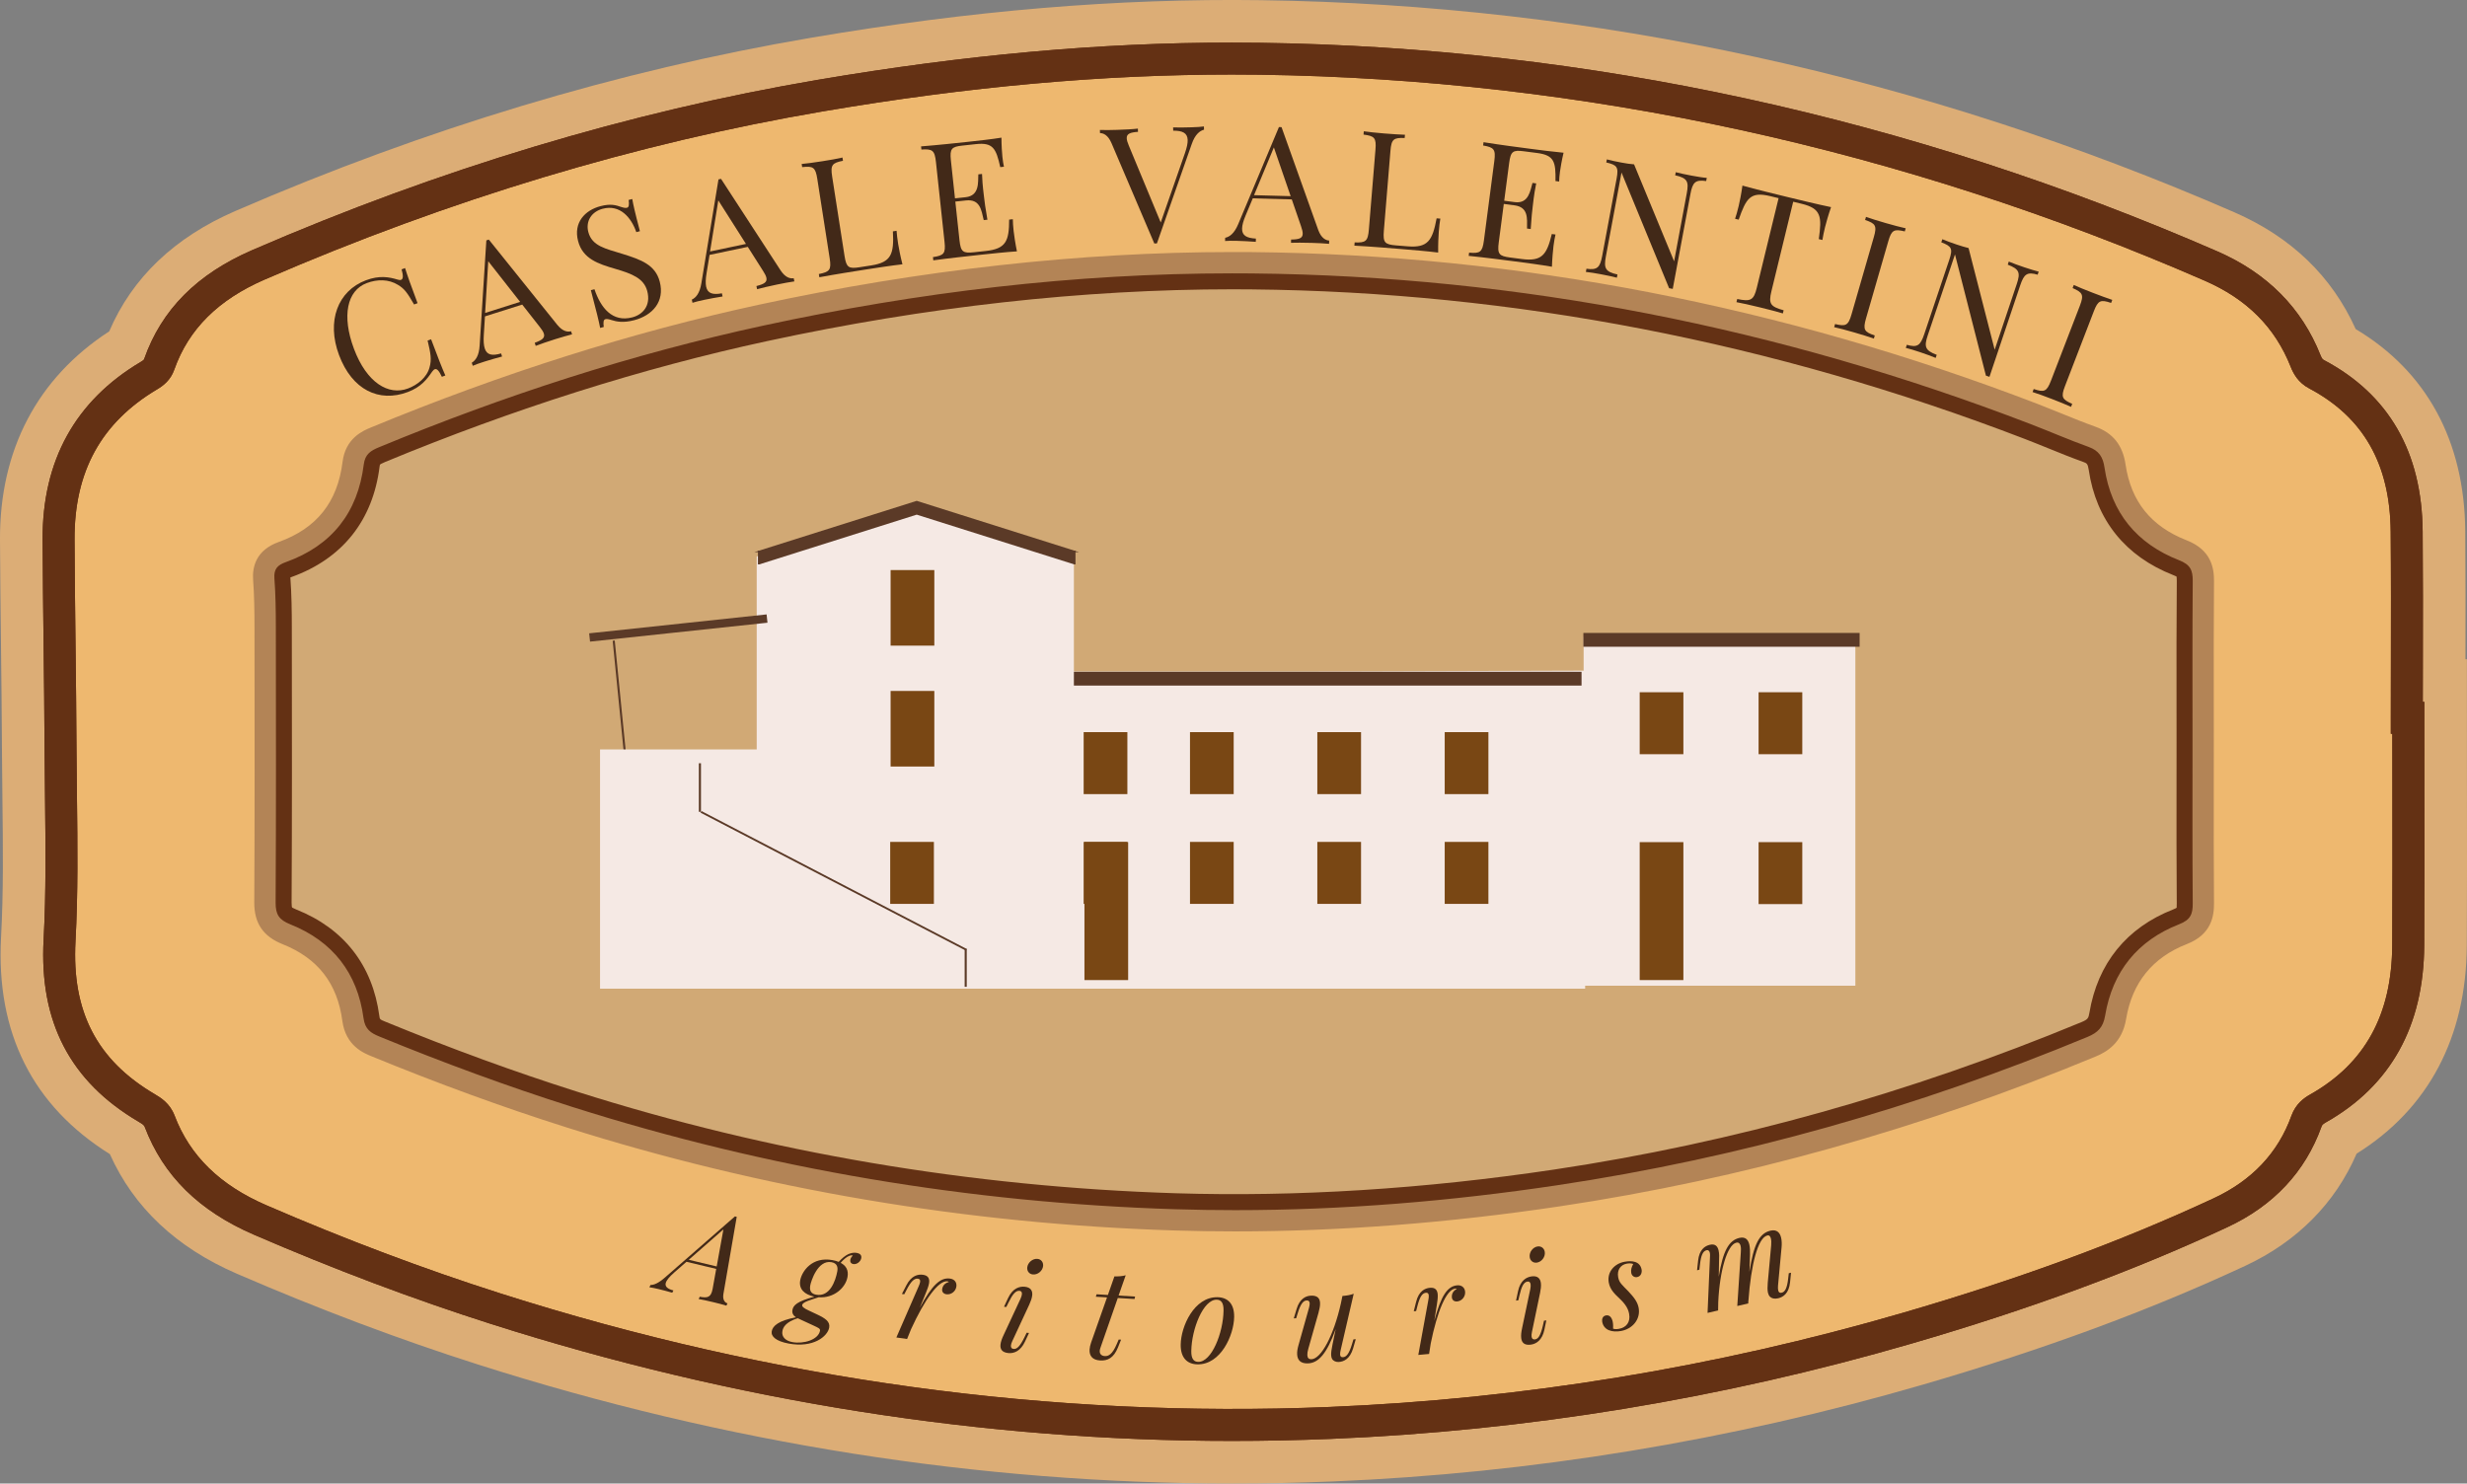
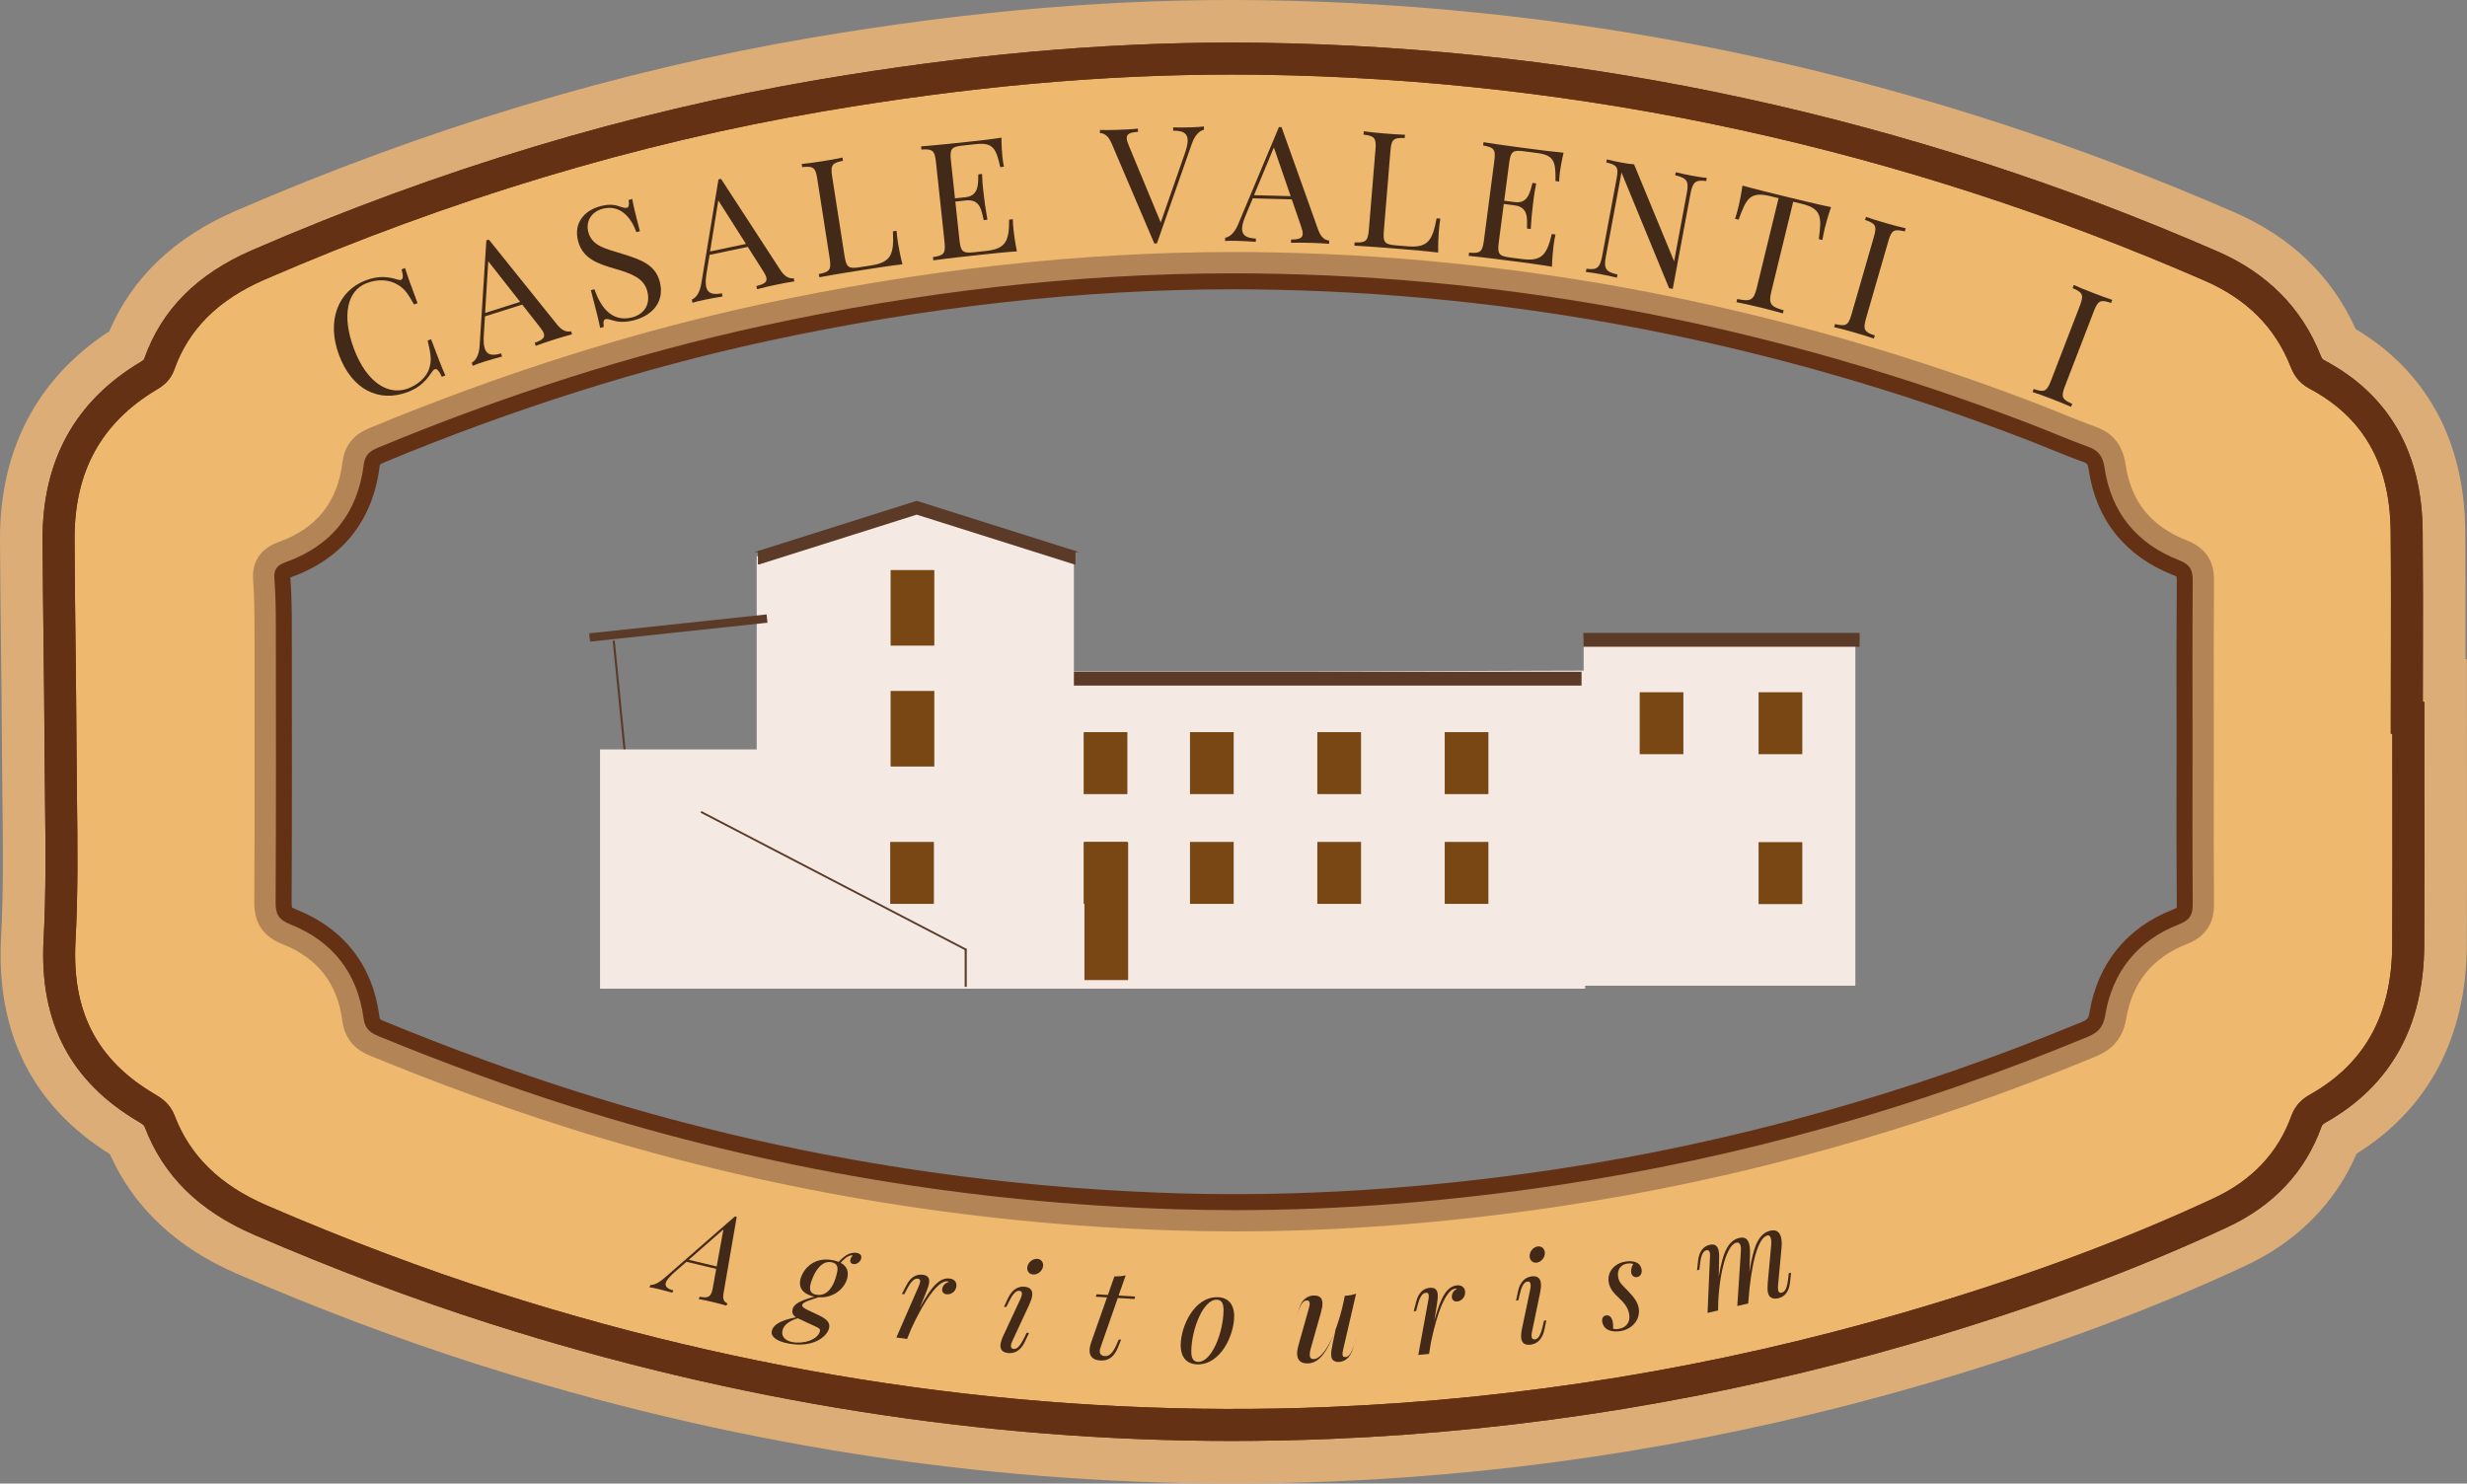
<svg xmlns="http://www.w3.org/2000/svg" version="1.1" id="Layer_1" x="0px" y="0px" width="231.627px" height="139.301px" viewBox="0 0 231.627 139.301" enable-background="new 0 0 231.627 139.301" xml:space="preserve">
  <rect x="0" y="0" width="231.627" height="139.301" fill="#808080" stroke="none" />
  <g id="Layer_2">
</g>
  <g>
    <path fill="#DCAD76" d="M115.671,139.302c-23.701,0-47.515-3.759-70.781-11.172c-7.387-2.353-15.007-5.222-22.649-8.528   c-5.685-2.459-9.69-6.232-11.924-11.229C3.054,103.831-0.385,96.982,0.099,88.009c0.232-4.282,0.181-8.546,0.127-13.06   c-0.019-1.536-0.037-3.072-0.043-4.607c-0.015-3.272-0.053-6.546-0.091-9.82C0.054,57.242,0.015,53.961,0,50.68   c-0.038-8.434,3.503-15.176,10.256-19.567c2.147-5.025,6.124-8.823,11.838-11.299C39.913,12.09,58.083,6.619,76.1,3.554   c15.09-2.567,28.833-3.721,42.291-3.537c31.315,0.439,62.066,7.141,91.401,19.92c5.327,2.322,9.151,6.007,11.384,10.963   c6.664,3.979,10.214,10.511,10.287,18.968c0.035,4.02,0.027,8.092,0.02,12.036h0.134l0.005,12.006   c0.007,4.955,0.013,9.909-0.013,14.863c-0.043,8.625-3.615,15.362-10.346,19.553c-1.998,4.643-5.59,8.27-10.456,10.535   c-9.043,4.211-18.924,7.854-30.207,11.139c-18.142,5.279-36.822,8.344-55.524,9.109   C121.952,139.237,118.787,139.302,115.671,139.302z M115.641,10.999c-11.919,0-24.25,1.112-37.696,3.399   c-17.147,2.917-34.466,8.136-51.476,15.509c-3.356,1.454-5.368,3.402-6.332,6.13c-0.88,2.493-2.735,3.599-3.345,3.963   c-4.03,2.396-5.814,5.673-5.792,10.63c0.015,3.254,0.053,6.509,0.091,9.764c0.039,3.3,0.077,6.6,0.092,9.899   c0.006,1.509,0.024,3.017,0.042,4.525c0.054,4.493,0.109,9.14-0.142,13.784c-0.274,5.069,1.359,8.265,5.46,10.682   c0.796,0.472,2.641,1.564,3.588,4.046c1.05,2.757,3.108,4.718,6.478,6.176c7.307,3.162,14.581,5.901,21.62,8.144   c25.103,7.997,50.795,11.521,76.396,10.469c17.814-0.729,35.612-3.65,52.9-8.682c10.74-3.125,20.107-6.576,28.638-10.549   c2.624-1.221,4.329-3.008,5.213-5.463c0.639-1.771,1.832-3.159,3.548-4.127c3.905-2.203,5.659-5.467,5.685-10.581   c0.025-4.931,0.02-9.862,0.013-14.794v-1.02h-0.146v-5.5c0-1.774,0.004-3.548,0.008-5.323c0.008-3.976,0.017-8.087-0.02-12.117   c-0.042-4.883-1.746-7.953-5.526-9.957c-1.648-0.874-2.851-2.245-3.574-4.076c-1.078-2.728-2.973-4.606-5.965-5.91   c-27.987-12.192-57.313-18.586-87.16-19.005C117.371,11.004,116.506,10.999,115.641,10.999z" />
    <path fill="#EEB86F" d="M226.116,67.404c0,7.113,0.028,14.229-0.008,21.341c-0.033,6.642-2.515,11.978-8.482,15.345   c-0.526,0.297-0.873,0.639-1.075,1.199c-1.448,4.021-4.269,6.818-8.065,8.586c-9.504,4.426-19.363,7.916-29.423,10.844   c-17.709,5.153-35.776,8.141-54.212,8.896c-26.735,1.097-52.814-2.606-78.291-10.724c-7.522-2.396-14.89-5.201-22.135-8.336   c-4.335-1.875-7.71-4.74-9.433-9.264c-0.248-0.65-0.701-0.947-1.242-1.268c-5.995-3.534-8.536-8.737-8.159-15.717   c0.324-5.98,0.118-11.992,0.092-17.987C5.653,63.763,5.53,57.208,5.5,50.655c-0.03-6.685,2.645-11.912,8.475-15.379   c0.444-0.265,0.787-0.536,0.976-1.071c1.622-4.59,5.003-7.469,9.33-9.344c16.959-7.352,34.5-12.781,52.741-15.885   c13.667-2.325,27.423-3.652,41.292-3.459c31.073,0.436,60.813,7.062,89.281,19.463c4.126,1.799,7.203,4.682,8.882,8.93   c0.21,0.531,0.487,0.948,1.034,1.238c5.922,3.139,8.396,8.287,8.451,14.768c0.052,5.83,0.012,11.659,0.012,17.488   C226.021,67.404,226.069,67.404,226.116,67.404z M205.81,69.718c0-5.047-0.021-10.094,0.02-15.139   c0.01-1.021-0.228-1.544-1.287-1.959c-3.95-1.546-6.369-4.449-6.995-8.697c-0.146-0.992-0.522-1.592-1.491-1.941   c-1.841-0.66-3.639-1.447-5.465-2.15c-23.534-9.047-47.894-13.895-73.118-14.139c-15.458-0.15-30.742,1.629-45.844,4.895   c-12.386,2.678-24.395,6.58-36.099,11.428c-0.758,0.313-1.304,0.64-1.425,1.615c-0.562,4.52-3,7.619-7.308,9.164   c-0.8,0.287-1.148,0.65-1.081,1.539c0.113,1.506,0.133,3.021,0.135,4.533c0.011,8.635,0.027,17.27-0.021,25.9   c-0.006,1.123,0.312,1.619,1.393,2.052c3.959,1.579,6.297,4.567,6.859,8.8c0.141,1.059,0.686,1.396,1.498,1.73   c5.952,2.44,11.979,4.664,18.113,6.609c18.421,5.842,37.297,9,56.6,9.604c12.014,0.375,23.958-0.469,35.842-2.248   c17.186-2.571,33.77-7.279,49.814-13.932c0.955-0.396,1.471-0.879,1.656-2.004c0.688-4.129,3.047-7.051,6.946-8.572   c1.065-0.414,1.287-0.947,1.278-1.965C205.788,79.802,205.811,74.759,205.81,69.718z" />
-     <path fill="#D1A975" d="M205.811,69.718c0,5.041-0.022,10.084,0.019,15.123c0.01,1.018-0.213,1.551-1.277,1.965   c-3.898,1.521-6.26,4.443-6.946,8.572c-0.187,1.125-0.7,1.607-1.657,2.004c-16.045,6.651-32.629,11.359-49.813,13.932   c-11.884,1.779-23.828,2.623-35.842,2.248c-19.303-0.604-38.179-3.762-56.6-9.604c-6.133-1.945-12.161-4.168-18.113-6.609   c-0.812-0.334-1.357-0.672-1.498-1.73c-0.563-4.232-2.9-7.221-6.859-8.8c-1.082-0.433-1.399-0.929-1.393-2.052   c0.047-8.633,0.032-17.266,0.021-25.9c-0.002-1.512-0.022-3.027-0.135-4.533c-0.067-0.889,0.28-1.252,1.081-1.539   c4.308-1.545,6.747-4.645,7.308-9.164c0.121-0.977,0.667-1.303,1.425-1.615c11.705-4.848,23.713-8.75,36.099-11.428   c15.103-3.266,30.387-5.045,45.844-4.895c25.226,0.244,49.584,5.092,73.118,14.139c1.825,0.703,3.624,1.49,5.465,2.15   c0.969,0.352,1.347,0.949,1.491,1.941c0.626,4.248,3.045,7.151,6.996,8.697c1.06,0.415,1.296,0.938,1.287,1.959   C205.788,59.625,205.81,64.671,205.811,69.718z" />
    <path fill="#643114" d="M115.671,135.302c-23.288,0-46.693-3.695-69.566-10.982c-7.26-2.313-14.755-5.135-22.275-8.389   c-5.147-2.227-8.497-5.532-10.239-10.106c-0.056-0.146-0.119-0.224-0.604-0.511c-6.4-3.773-9.31-9.363-8.893-17.089   c0.239-4.414,0.185-8.943,0.133-13.323c-0.018-1.526-0.037-3.052-0.043-4.576c-0.015-3.284-0.053-6.567-0.092-9.85   C4.053,57.204,4.015,53.933,4,50.662C3.967,43.25,7.065,37.64,13.208,33.987c0.29-0.173,0.305-0.216,0.328-0.282   c1.635-4.627,4.955-7.97,10.148-10.221C41.209,15.888,59.07,10.509,76.771,7.498c13.838-2.354,26.553-3.499,38.871-3.499   c0.898,0,1.795,0.006,2.694,0.019c30.781,0.432,61.015,7.022,89.859,19.588c4.669,2.035,7.925,5.317,9.679,9.753   c0.132,0.334,0.217,0.398,0.342,0.464c6.072,3.219,9.184,8.629,9.248,16.08c0.036,4.067,0.027,8.198,0.02,12.193   c-0.003,1.269-0.006,2.539-0.007,3.808h0.141l0.005,8.013c0.007,4.945,0.013,9.892-0.013,14.836   c-0.038,7.604-3.148,13.203-9.245,16.644c-0.322,0.182-0.358,0.283-0.401,0.401c-1.527,4.241-4.503,7.416-8.844,9.438   c-8.856,4.124-18.551,7.697-29.637,10.924c-17.831,5.188-36.191,8.201-54.569,8.954   C121.842,135.239,118.733,135.302,115.671,135.302z M115.641,6.999c-12.147,0-24.697,1.13-38.368,3.457   c-17.463,2.971-35.092,8.281-52.396,15.782c-4.386,1.9-7.17,4.67-8.513,8.467c-0.352,0.996-1.017,1.499-1.622,1.86   C9.504,39.68,6.972,44.286,7,50.648c0.015,3.264,0.053,6.528,0.091,9.793c0.039,3.29,0.077,6.581,0.092,9.871   c0.006,1.518,0.025,3.035,0.043,4.554c0.053,4.429,0.107,9.009-0.137,13.521c-0.356,6.591,2.002,11.148,7.422,14.344   c0.572,0.339,1.433,0.849,1.882,2.025c1.439,3.778,4.261,6.533,8.627,8.421c7.429,3.215,14.829,6.002,21.995,8.283   c25.547,8.141,51.704,11.727,77.774,10.654c18.137-0.742,36.256-3.716,53.854-8.837c10.938-3.183,20.491-6.704,29.209-10.763   c3.589-1.671,6.04-4.273,7.287-7.734c0.41-1.138,1.194-1.686,1.749-1.998c5.162-2.912,7.688-7.507,7.72-14.046   c0.025-4.938,0.02-9.878,0.013-14.816l-0.004-5.017h-0.143v-1.5c0-1.771,0.004-3.542,0.008-5.314   c0.008-3.987,0.017-8.11-0.02-12.161c-0.055-6.354-2.558-10.755-7.653-13.456c-1.057-0.56-1.491-1.417-1.727-2.012   c-1.472-3.724-4.117-6.375-8.087-8.106c-28.478-12.406-58.322-18.912-88.703-19.338C117.408,7.004,116.525,6.999,115.641,6.999z" />
    <path fill="#643114" d="M115.965,115.133c-1.892,0-3.8-0.029-5.671-0.088c-19.513-0.61-38.692-3.865-57.007-9.674   c-5.961-1.89-11.924-4.065-18.229-6.652c-0.694-0.283-2.144-0.875-2.415-2.921c-0.488-3.673-2.483-6.231-5.928-7.604   c-1.647-0.657-2.347-1.689-2.337-3.452c0.044-8.122,0.034-16.383,0.023-24.372l-0.002-1.519c-0.002-1.416-0.019-2.931-0.13-4.422   c-0.113-1.5,0.584-2.531,2.072-3.064c3.76-1.349,5.829-3.945,6.324-7.938c0.241-1.948,1.659-2.535,2.34-2.817   c12.23-5.064,24.462-8.936,36.356-11.507c15.158-3.277,30.085-4.939,44.369-4.939c0.603,0,1.204,0.003,1.808,0.009   c24.915,0.243,49.692,5.034,73.642,14.241c0.75,0.288,1.495,0.59,2.241,0.893c1.046,0.424,2.127,0.863,3.192,1.246   c1.427,0.515,2.233,1.54,2.468,3.134c0.541,3.675,2.522,6.135,6.058,7.52c2.005,0.783,2.251,2.211,2.241,3.368   c-0.034,3.869-0.029,7.737-0.025,11.605l0.003,3.521l-0.003,3.871c-0.004,3.747-0.008,7.495,0.022,11.243   c0.01,1.161-0.235,2.596-2.235,3.373c-3.388,1.322-5.411,3.819-6.01,7.421c-0.325,1.976-1.538,2.718-2.559,3.144   c-16.336,6.771-33.214,11.491-50.168,14.03C135.975,114.342,125.734,115.133,115.965,115.133z M27.418,85.208   c0.008,0,0.106,0.078,0.408,0.198c4.464,1.779,7.158,5.236,7.791,9.997c0.042,0.314,0.043,0.32,0.578,0.539   c6.23,2.556,12.117,4.704,17.999,6.569c18.052,5.725,36.958,8.933,56.194,9.535c11.36,0.352,23.302-0.397,35.573-2.232   c16.713-2.503,33.354-7.158,49.461-13.834c0.601-0.25,0.669-0.369,0.75-0.863c0.774-4.654,3.499-8.017,7.882-9.727   c0.199-0.077,0.285-0.133,0.314-0.155c-0.01-0.009,0.011-0.125,0.009-0.397c-0.03-3.758-0.026-7.515-0.022-11.271l0.003-3.867   l-0.003-3.518c-0.004-3.877-0.009-7.756,0.025-11.634c0.002-0.259-0.018-0.374-0.028-0.414l0,0c-0.017,0-0.106-0.057-0.306-0.134   c-4.498-1.762-7.241-5.177-7.934-9.877c-0.087-0.593-0.195-0.632-0.516-0.748c-1.121-0.403-2.23-0.854-3.304-1.289   c-0.729-0.295-1.456-0.591-2.189-0.872c-23.614-9.078-48.039-13.801-72.595-14.041c-0.593-0.006-1.186-0.009-1.778-0.009   c-14.071,0-28.786,1.639-43.735,4.872c-11.719,2.533-23.778,6.351-35.843,11.346c-0.365,0.151-0.453,0.221-0.474,0.243   c-0.002,0.006-0.023,0.061-0.036,0.17c-0.631,5.08-3.497,8.674-8.29,10.393c-0.035,0.012-0.065,0.024-0.091,0.034   c0.118,1.582,0.136,3.157,0.138,4.624l0.002,1.519c0.011,7.994,0.021,16.26-0.023,24.391C27.375,85.076,27.41,85.188,27.418,85.208   L27.418,85.208z" />
    <g>
      <path fill="#422918" d="M67.917,121.525c-0.086,0.555,0.162,0.796,0.387,0.861l-0.104,0.215c-0.3-0.096-0.797-0.225-1.23-0.328    c-0.544-0.131-1.069-0.244-1.374-0.295l0.104-0.215c0.736,0.141,1.055,0.059,1.206-0.723l0.34-1.891l-2.793-0.668l-1.144,1.001    c-0.483,0.425-0.743,0.75-0.804,1.005c-0.08,0.334,0.187,0.544,0.723,0.686l-0.11,0.213c-0.417-0.123-0.892-0.248-1.292-0.344    c-0.383-0.092-0.614-0.135-0.858-0.17l0.11-0.215c0.322,0.008,0.75-0.167,1.375-0.716l6.552-5.722l0.167,0.041L67.917,121.525z     M67.922,115.437l-3.254,2.855l2.622,0.627L67.922,115.437z" />
      <path fill="#422918" d="M80.863,118.142c-0.062,0.33-0.421,0.613-0.764,0.55c-0.197-0.036-0.302-0.188-0.264-0.397    c0.025-0.135,0.111-0.287,0.228-0.382c-0.014-0.021-0.035-0.028-0.063-0.034c-0.084-0.016-0.221,0.028-0.302,0.061    c-0.214,0.089-0.508,0.33-0.768,0.637c0.508,0.27,0.759,0.703,0.641,1.338c-0.192,1.039-1.304,2.002-2.708,1.896    c-0.75,0.258-1.49,0.429-1.546,0.732c-0.029,0.156,0.19,0.318,0.619,0.514l0.796,0.375c0.748,0.353,1.224,0.666,1.12,1.229    c-0.153,0.831-1.488,1.926-3.807,1.497c-1.196-0.222-1.675-0.675-1.586-1.157c0.092-0.5,0.624-0.988,2.268-1.307    c-0.248-0.167-0.379-0.4-0.327-0.682c0.084-0.455,0.422-0.805,2.063-1.258c-0.928-0.193-1.484-0.703-1.33-1.539    c0.156-0.844,1.112-2.246,3.032-1.892c0.213,0.039,0.412,0.095,0.579,0.165c0.299-0.328,0.607-0.584,0.907-0.727    c0.246-0.105,0.518-0.166,0.793-0.115C80.741,117.701,80.915,117.855,80.863,118.142z M74.896,123.782    c-1.142,0.362-1.374,0.866-1.435,1.198c-0.104,0.563,0.316,0.929,0.939,1.043c1.044,0.193,2.433-0.217,2.591-1.07    c0.038-0.208-0.186-0.283-0.624-0.492L74.896,123.782z M78.611,119.392c0.077-0.416-0.014-0.774-0.542-0.873    c-1.297-0.238-1.925,1.806-1.993,2.177c-0.102,0.55,0.126,0.795,0.553,0.874C77.915,121.806,78.448,120.273,78.611,119.392z" />
      <path fill="#422918" d="M89.794,120.808c-0.065,0.463-0.502,0.783-0.933,0.724c-0.266-0.038-0.437-0.218-0.4-0.483    c0.052-0.367,0.301-0.58,0.625-0.668c-0.029-0.039-0.067-0.057-0.124-0.063c-0.843-0.118-2.16,1.739-3.416,4.479l-0.379,0.934    l-1.007-0.141l2.084-4.783c0.084-0.184,0.133-0.326,0.148-0.439c0.026-0.188-0.047-0.277-0.206-0.3    c-0.339-0.048-0.652,0.243-1.071,1.056l-0.213,0.409l-0.221-0.03l0.413-0.803c0.47-0.928,1.09-1.064,1.565-0.999    c0.515,0.071,0.628,0.384,0.574,0.769c-0.041,0.287-0.18,0.627-0.297,0.922l-0.58,1.42c1.155-2.147,1.939-2.881,2.845-2.754    C89.631,120.115,89.847,120.427,89.794,120.808z" />
      <path fill="#422918" d="M95.82,121.945c0.074-0.165,0.116-0.305,0.127-0.418c0.019-0.193-0.057-0.305-0.222-0.32    c-0.364-0.035-0.658,0.327-1.037,1.102l-0.207,0.416l-0.216-0.021l0.384-0.818c0.441-0.945,1.083-1.107,1.562-1.062    c0.586,0.058,0.743,0.394,0.704,0.804c-0.027,0.278-0.149,0.594-0.28,0.881l-1.587,3.414c-0.079,0.164-0.122,0.303-0.132,0.418    c-0.018,0.188,0.063,0.305,0.25,0.322c0.313,0.03,0.597-0.234,1.025-1.102l0.201-0.418l0.222,0.021l-0.384,0.825    c-0.412,0.873-1.015,1.113-1.55,1.063c-0.609-0.059-0.785-0.375-0.745-0.789c0.026-0.273,0.142-0.584,0.294-0.902L95.82,121.945z     M97.405,118.208c0.358,0.034,0.566,0.324,0.533,0.666c-0.044,0.461-0.506,0.842-0.962,0.797    c-0.347-0.033-0.561-0.318-0.528-0.654C96.493,118.546,96.961,118.166,97.405,118.208z" />
      <path fill="#422918" d="M103.311,126.582c-0.034,0.096-0.051,0.188-0.056,0.262c-0.019,0.324,0.195,0.476,0.481,0.492    c0.336,0.02,0.702-0.16,1.107-1.109l0.192-0.446l0.223,0.013l-0.289,0.723c-0.402,0.996-0.969,1.271-1.682,1.229    c-0.719-0.042-1.022-0.438-0.987-1.031c0.012-0.199,0.064-0.42,0.147-0.66l1.492-4.23l-1.051-0.063l0.071-0.229l1.062,0.063    l0.612-1.746c0.371,0.012,0.751-0.012,1.06-0.104l-0.668,1.906l1.547,0.093l-0.048,0.231l-1.575-0.094L103.311,126.582z" />
      <path fill="#422918" d="M114.307,121.806c0.971,0.017,1.589,0.619,1.568,1.859c-0.027,1.717-1.259,4.482-3.444,4.447    c-0.971-0.016-1.595-0.625-1.574-1.863C110.884,124.532,112.121,121.773,114.307,121.806z M111.851,126.853    c-0.012,0.697,0.206,1.021,0.651,1.027c1.261,0.021,2.344-2.726,2.377-4.813c0.012-0.714-0.206-1.021-0.646-1.026    C112.979,122.019,111.885,124.771,111.851,126.853z" />
-       <path fill="#422918" d="M127.293,125.75l-0.252,0.869c-0.298,0.997-0.881,1.247-1.36,1.27c-0.246,0.01-0.496-0.086-0.614-0.293    c-0.05-0.096-0.077-0.207-0.085-0.355c-0.01-0.229,0.033-0.533,0.122-0.967l0.306-1.482c-0.833,2.318-1.605,3.184-2.594,3.229    c-0.701,0.031-1.003-0.309-1.027-0.855c-0.013-0.252,0.038-0.552,0.132-0.875l0.975-3.465c0.051-0.18,0.077-0.33,0.071-0.443    c-0.008-0.188-0.099-0.281-0.286-0.272c-0.297,0.015-0.564,0.282-0.848,1.233l-0.135,0.44l-0.224,0.011l0.259-0.865    c0.292-0.996,0.875-1.246,1.354-1.268c0.622-0.027,0.835,0.266,0.854,0.688c0.014,0.269-0.059,0.593-0.146,0.916l-0.961,3.396    c-0.069,0.243-0.095,0.438-0.088,0.587c0.013,0.273,0.144,0.395,0.389,0.383c0.902-0.041,2.079-2.199,2.759-5.236l0.146-0.705    c0.388-0.028,0.772-0.092,1.06-0.209l-1.214,5.242c-0.044,0.18-0.07,0.342-0.064,0.461c0.008,0.166,0.08,0.266,0.264,0.256    c0.337-0.014,0.59-0.352,0.854-1.232l0.135-0.441L127.293,125.75z" />
+       <path fill="#422918" d="M127.293,125.75l-0.252,0.869c-0.298,0.997-0.881,1.247-1.36,1.27c-0.246,0.01-0.496-0.086-0.614-0.293    c-0.05-0.096-0.077-0.207-0.085-0.355c-0.01-0.229,0.033-0.533,0.122-0.967l0.306-1.482c-0.833,2.318-1.605,3.184-2.594,3.229    c-0.701,0.031-1.003-0.309-1.027-0.855c-0.013-0.252,0.038-0.552,0.132-0.875l0.975-3.465c0.051-0.18,0.077-0.33,0.071-0.443    c-0.008-0.188-0.099-0.281-0.286-0.272c-0.297,0.015-0.564,0.282-0.848,1.233l-0.135,0.44l0.259-0.865    c0.292-0.996,0.875-1.246,1.354-1.268c0.622-0.027,0.835,0.266,0.854,0.688c0.014,0.269-0.059,0.593-0.146,0.916l-0.961,3.396    c-0.069,0.243-0.095,0.438-0.088,0.587c0.013,0.273,0.144,0.395,0.389,0.383c0.902-0.041,2.079-2.199,2.759-5.236l0.146-0.705    c0.388-0.028,0.772-0.092,1.06-0.209l-1.214,5.242c-0.044,0.18-0.07,0.342-0.064,0.461c0.008,0.166,0.08,0.266,0.264,0.256    c0.337-0.014,0.59-0.352,0.854-1.232l0.135-0.441L127.293,125.75z" />
      <path fill="#422918" d="M137.56,121.288c0.042,0.468-0.311,0.878-0.743,0.917c-0.268,0.023-0.476-0.111-0.5-0.379    c-0.032-0.369,0.161-0.635,0.456-0.794c-0.036-0.03-0.077-0.038-0.135-0.032c-0.849,0.076-1.706,2.186-2.304,5.139l-0.156,0.996    l-1.013,0.092l0.938-5.129c0.039-0.199,0.055-0.351,0.044-0.463c-0.018-0.188-0.109-0.26-0.27-0.246    c-0.341,0.031-0.579,0.385-0.802,1.272l-0.114,0.446l-0.223,0.021l0.219-0.875c0.247-1.011,0.817-1.287,1.297-1.33    c0.518-0.047,0.698,0.229,0.733,0.615c0.025,0.291-0.032,0.65-0.079,0.967l-0.24,1.514c0.635-2.354,1.229-3.246,2.142-3.328    C137.244,120.652,137.524,120.907,137.56,121.288z" />
      <path fill="#422918" d="M143.681,121.035c0.034-0.178,0.043-0.322,0.028-0.436c-0.026-0.192-0.125-0.283-0.289-0.262    c-0.362,0.049-0.565,0.469-0.758,1.307l-0.105,0.453l-0.216,0.029l0.188-0.885c0.214-1.021,0.802-1.324,1.276-1.389    c0.583-0.078,0.813,0.213,0.867,0.621c0.037,0.277-0.01,0.611-0.072,0.92l-0.766,3.683c-0.039,0.179-0.049,0.324-0.033,0.438    c0.025,0.187,0.13,0.281,0.317,0.256c0.311-0.041,0.525-0.364,0.746-1.305l0.101-0.451l0.221-0.03l-0.186,0.89    c-0.201,0.943-0.733,1.314-1.267,1.387c-0.604,0.082-0.85-0.185-0.904-0.599c-0.036-0.271,0.006-0.601,0.08-0.944L143.681,121.035    z M144.37,117.041c0.355-0.049,0.625,0.188,0.671,0.526c0.062,0.458-0.301,0.935-0.754,0.993    c-0.346,0.047-0.618-0.182-0.663-0.516C143.56,117.576,143.929,117.099,144.37,117.041z" />
      <path fill="#422918" d="M152.004,124.776c0.682-0.119,1.093-0.621,0.957-1.394c-0.084-0.474-0.313-0.885-0.872-1.42    c-0.439-0.422-0.919-0.836-1.043-1.539c-0.173-0.98,0.523-1.777,1.503-1.949c0.653-0.114,1.439-0.067,1.584,0.754    c0.039,0.221-0.035,0.621-0.43,0.691c-0.253,0.045-0.495-0.109-0.547-0.402c-0.05-0.276,0.035-0.553,0.189-0.83    c-0.168-0.063-0.373-0.072-0.604-0.032c-0.574,0.103-0.933,0.577-0.811,1.271c0.093,0.528,0.378,0.729,0.946,1.318    c0.487,0.523,0.875,0.979,0.979,1.574c0.189,1.076-0.593,1.975-1.661,2.162c-0.801,0.142-1.615-0.041-1.763-0.868    c-0.038-0.22,0.018-0.536,0.359-0.597c0.372-0.065,0.569,0.265,0.635,0.637c0.043,0.242,0.03,0.436,0.026,0.609    C151.591,124.802,151.717,124.826,152.004,124.776z" />
      <path fill="#422918" d="M168.069,120.409c-0.105,1.034-0.641,1.388-1.107,1.497c-0.373,0.087-0.62,0.01-0.78-0.146    c-0.091-0.092-0.149-0.219-0.187-0.369c-0.058-0.25-0.049-0.568-0.02-0.939l0.321-3.516c0.018-0.227,0.017-0.457-0.023-0.629    c-0.05-0.211-0.155-0.34-0.334-0.299c-0.901,0.211-1.534,2.766-1.78,6.141l-0.002-0.059l-0.013,0.303l-1.03,0.24l0.332-5.033    c0.019-0.223,0.021-0.439-0.021-0.612c-0.052-0.218-0.171-0.354-0.404-0.3c-0.853,0.199-1.562,2.654-1.694,5.586l-0.013,0.777    l-0.991,0.23l0.226-5.213c0.006-0.102,0.021-0.287-0.015-0.438c-0.035-0.156-0.123-0.277-0.307-0.234    c-0.334,0.078-0.521,0.462-0.62,1.371l-0.052,0.459l-0.218,0.051l0.097-0.896c0.105-1.035,0.635-1.388,1.102-1.496    c0.514-0.119,0.733,0.146,0.822,0.531c0.068,0.289,0.063,0.643,0.045,0.946l-0.027,1.521c0.396-2.457,0.961-3.416,1.936-3.645    c0.579-0.135,0.829,0.184,0.934,0.629c0.067,0.295,0.073,0.646,0.063,0.954l-0.055,1.604c0.402-2.555,0.912-3.619,1.977-3.867    c0.602-0.139,0.891,0.193,1,0.666c0.064,0.279,0.069,0.602,0.041,0.906l-0.332,3.59c-0.015,0.19-0.009,0.342,0.018,0.453    c0.043,0.185,0.143,0.254,0.33,0.211c0.285-0.066,0.506-0.383,0.609-1.369l0.053-0.459l0.211-0.049L168.069,120.409z" />
    </g>
    <g>
      <g>
        <path fill="#422918" d="M37.337,26.255c0.135,0.043,0.242,0.051,0.325,0.02c0.195-0.072,0.214-0.381,0.043-0.984l0.327-0.121     c0.219,0.711,0.552,1.641,1.173,3.297l-0.327,0.123c-0.656-1.135-0.911-1.477-1.507-1.84c-0.888-0.548-1.955-0.537-2.937-0.168     c-1.857,0.695-2.359,3.082-1.201,6.172c1.193,3.18,3.235,4.414,5.072,3.725c0.856-0.319,1.782-1.024,2.028-1.998     c0.208-0.713,0.103-1.293-0.185-2.502l0.327-0.123c0.647,1.727,1.026,2.695,1.339,3.402l-0.327,0.123     c-0.268-0.566-0.462-0.787-0.664-0.711c-0.077,0.027-0.158,0.106-0.248,0.227c-0.517,0.759-1.065,1.455-2.29,1.916     c-2.707,1.015-5.228-0.207-6.452-3.471c-1.195-3.187-0.12-6.033,2.531-7.027C35.619,25.843,36.53,26.009,37.337,26.255z" />
        <path fill="#422918" d="M52.32,30.497c0.524,0.644,0.99,0.69,1.299,0.608l0.092,0.289c-0.405,0.099-1.019,0.277-1.571,0.451     c-0.75,0.238-1.44,0.473-1.842,0.631l-0.091-0.289c0.692-0.25,0.984-0.461,0.856-0.863c-0.054-0.17-0.18-0.371-0.385-0.626     l-1.646-2.097l-3.498,1.107l-0.108,1.727c-0.039,0.564-0.008,0.982,0.086,1.281c0.2,0.629,0.701,0.713,1.536,0.471l0.092,0.291     c-0.561,0.146-1.174,0.324-1.684,0.486c-0.489,0.154-0.789,0.266-1.07,0.385l-0.092-0.289c0.348-0.205,0.684-0.646,0.74-1.621     l0.629-9.867l0.233-0.074L52.32,30.497z M45.842,24.532l-0.293,4.854l3.285-1.041L45.842,24.532z" />
        <path fill="#422918" d="M58.314,19.431c0.277,0.088,0.421,0.111,0.558,0.076c0.187-0.049,0.207-0.293,0.153-0.732l0.338-0.088     c0.093,0.527,0.231,1.168,0.719,3.021l-0.338,0.09c-0.477-1.373-1.529-2.625-3.16-2.195c-1.049,0.275-1.613,1.17-1.347,2.184     c0.352,1.336,1.642,1.564,3.182,2.045c1.783,0.553,3.108,1.033,3.524,2.613c0.492,1.869-0.68,3.169-2.39,3.619     c-1.042,0.273-1.662,0.139-2.156-0.016c-0.277-0.09-0.436-0.109-0.558-0.076c-0.188,0.049-0.207,0.293-0.153,0.73l-0.338,0.09     c-0.116-0.615-0.325-1.468-0.872-3.545l0.338-0.089c0.591,1.75,1.678,3.132,3.561,2.638c0.956-0.252,1.76-1.078,1.395-2.467     c-0.314-1.191-1.419-1.623-3-2.085c-1.623-0.472-3.055-0.946-3.492-2.606c-0.458-1.74,0.644-2.897,2.095-3.279     C57.344,19.103,57.849,19.269,58.314,19.431z" />
        <path fill="#422918" d="M73.29,25.39c0.457,0.693,0.916,0.787,1.231,0.734l0.063,0.299c-0.413,0.057-1.041,0.174-1.607,0.291     c-0.77,0.162-1.479,0.326-1.894,0.443L71.02,26.86c0.713-0.181,1.024-0.358,0.938-0.772c-0.037-0.175-0.142-0.388-0.321-0.66     l-1.428-2.248l-3.588,0.754l-0.279,1.703c-0.095,0.559-0.105,0.979-0.042,1.283c0.136,0.645,0.626,0.778,1.48,0.621l0.063,0.299     c-0.573,0.09-1.2,0.207-1.723,0.315c-0.501,0.104-0.811,0.187-1.102,0.276l-0.063-0.297c0.367-0.168,0.744-0.574,0.897-1.539     l1.607-9.75l0.24-0.049L73.29,25.39z M67.442,18.816l-0.774,4.797l3.37-0.709L67.442,18.816z" />
        <path fill="#422918" d="M79.148,15.097c-1.014,0.203-1.188,0.389-1.017,1.481l1.163,7.456c0.17,1.094,0.393,1.217,1.413,1.059     l1.101-0.172c1.879-0.293,2.141-1.07,2.027-3.195l0.345-0.055c0.02,0.32,0.073,0.756,0.148,1.24     c0.059,0.374,0.21,1.155,0.403,1.907c-1.027,0.114-2.444,0.336-3.449,0.491c-0.903,0.142-2.884,0.449-4.353,0.725l-0.047-0.301     c1.013-0.203,1.188-0.389,1.017-1.48l-1.163-7.457c-0.17-1.095-0.393-1.218-1.42-1.103l-0.047-0.296     c0.423-0.034,1.152-0.135,1.93-0.256c0.689-0.106,1.443-0.239,1.901-0.348L79.148,15.097z" />
        <path fill="#422918" d="M95.48,23.603c-1.031,0.064-2.457,0.219-3.469,0.326c-0.908,0.099-2.902,0.313-4.382,0.517l-0.033-0.304     c1.022-0.153,1.205-0.33,1.086-1.432l-0.806-7.502c-0.118-1.102-0.334-1.234-1.366-1.168l-0.032-0.295     c1.489-0.115,3.483-0.328,4.392-0.427c0.923-0.101,2.223-0.239,3.156-0.394c0.002,0.717,0.051,1.451,0.089,1.797     c0.039,0.363,0.091,0.709,0.145,0.935l-0.347,0.037c-0.392-1.767-0.684-2.332-2.287-2.16l-1.255,0.136     c-1.026,0.11-1.209,0.286-1.091,1.389l0.383,3.566l1.004-0.107c1.315-0.143,1.149-1.408,1.189-2.146l0.347-0.037     c0.025,0.646,0.064,1.084,0.102,1.432c0.03,0.281,0.062,0.502,0.085,0.723c0.053,0.496,0.122,0.996,0.32,2.141l-0.347,0.037     c-0.222-0.955-0.348-1.986-1.663-1.846l-1.004,0.107l0.391,3.633c0.118,1.102,0.334,1.234,1.361,1.125l1.107-0.119     c1.891-0.203,2.194-0.924,2.194-2.947l0.347-0.037c0,0.275,0.028,0.676,0.073,1.098C95.209,22.054,95.324,22.841,95.48,23.603z" />
        <path fill="#422918" d="M113.035,11.873l0.011,0.305c-0.397,0.103-0.84,0.436-1.158,1.358l-3.264,9.319l-0.127,0.005     c-0.044,0.002-0.073,0.003-0.118,0.004l-4.022-9.429c-0.329-0.762-0.758-0.934-1.077-0.938l-0.011-0.294     c0.409,0.017,1.048,0.011,1.626-0.009c0.786-0.025,1.52-0.064,1.941-0.119l0.01,0.305c-0.726,0.053-1.07,0.176-1.057,0.598     c0.006,0.18,0.073,0.406,0.201,0.707l2.992,7.207l2.266-6.496c0.183-0.526,0.273-0.938,0.263-1.25     c-0.021-0.666-0.489-0.881-1.357-0.875l-0.01-0.305c0.579,0.012,1.218,0.006,1.751-0.013     C112.414,11.939,112.732,11.913,113.035,11.873z" />
        <path fill="#422918" d="M123.768,21.589c0.284,0.78,0.709,0.978,1.027,1l-0.008,0.305c-0.415-0.041-1.053-0.072-1.631-0.088     c-0.786-0.021-1.514-0.025-1.944-0.008l0.009-0.305c0.734-0.011,1.079-0.111,1.09-0.535c0.005-0.178-0.048-0.408-0.157-0.716     l-0.868-2.519l-3.663-0.098l-0.666,1.592c-0.223,0.521-0.329,0.928-0.338,1.238c-0.019,0.66,0.429,0.902,1.296,0.947     l-0.008,0.305c-0.578-0.045-1.216-0.076-1.749-0.092c-0.512-0.014-0.831-0.008-1.136,0.014l0.008-0.303     c0.396-0.078,0.856-0.386,1.229-1.289l3.82-9.107l0.245,0.008L123.768,21.589z M119.604,13.843l-1.863,4.483l3.439,0.093     L119.604,13.843z" />
        <path fill="#422918" d="M131.885,12.96c-1.032-0.041-1.245,0.098-1.336,1.2l-0.62,7.521c-0.091,1.102,0.097,1.272,1.125,1.359     l1.11,0.09c1.895,0.156,2.331-0.537,2.72-2.629l0.348,0.028c-0.056,0.315-0.105,0.751-0.146,1.239     c-0.031,0.377-0.067,1.172-0.057,1.947c-1.024-0.129-2.453-0.248-3.468-0.33c-0.91-0.076-2.907-0.24-4.398-0.318l0.023-0.305     c1.032,0.041,1.245-0.098,1.336-1.201l0.62-7.518c0.091-1.104-0.096-1.275-1.121-1.404l0.025-0.311     c0.419,0.064,1.15,0.141,1.936,0.205c0.695,0.057,1.459,0.105,1.929,0.12L131.885,12.96z" />
        <path fill="#422918" d="M145.711,25.046c-1.016-0.179-2.437-0.363-3.443-0.496c-0.903-0.117-2.891-0.377-4.374-0.525l0.039-0.303     c1.028,0.09,1.247-0.039,1.391-1.135l0.978-7.473c0.143-1.096-0.035-1.275-1.052-1.454l0.039-0.308     c1.473,0.238,3.458,0.498,4.362,0.615c0.92,0.121,2.215,0.289,3.153,0.373c-0.166,0.695-0.29,1.42-0.336,1.767     c-0.047,0.36-0.077,0.708-0.078,0.938l-0.345-0.045c0.033-1.806-0.117-2.424-1.714-2.633l-1.25-0.162     c-1.022-0.135-1.241-0.006-1.384,1.09l-0.466,3.553l1,0.131c1.311,0.172,1.445-1.098,1.657-1.803l0.346,0.045     c-0.128,0.633-0.19,1.066-0.236,1.412c-0.036,0.279-0.059,0.502-0.087,0.723c-0.064,0.492-0.114,0.994-0.191,2.15l-0.346-0.045     c0.009-0.979,0.129-2.01-1.182-2.182l-1-0.131l-0.474,3.619c-0.143,1.096,0.035,1.275,1.058,1.41l1.104,0.144     c1.883,0.246,2.347-0.382,2.82-2.347l0.346,0.045c-0.065,0.27-0.132,0.664-0.188,1.082     C145.811,23.48,145.737,24.271,145.711,25.046z" />
        <path fill="#422918" d="M160.194,17.001c-1.021-0.146-1.275,0.117-1.479,1.213l-1.66,8.912l-0.343-0.064l-4.468-10.86     l-1.469,7.884c-0.202,1.096-0.063,1.432,1.09,1.689l-0.057,0.3c-0.352-0.097-1.005-0.231-1.516-0.327     c-0.504-0.094-1.062-0.184-1.396-0.215l0.057-0.299c1.021,0.145,1.274-0.117,1.479-1.211l1.353-7.258     c0.202-1.088,0.034-1.277-0.973-1.51l0.057-0.289c0.321,0.09,0.874,0.207,1.377,0.301c0.438,0.082,0.842,0.143,1.176,0.164     l3.761,9.107l1.189-6.39c0.203-1.095,0.068-1.429-1.09-1.688l0.056-0.289c0.353,0.096,1.006,0.231,1.517,0.326     c0.503,0.094,1.062,0.184,1.396,0.205L160.194,17.001z" />
        <path fill="#422918" d="M171.358,21.312c-0.115,0.477-0.205,0.904-0.252,1.223l-0.339-0.082c0.291-2.107,0.246-2.867-1.603-3.316     l-0.801-0.194l-2.045,8.407c-0.291,1.197-0.082,1.439,1.148,1.785l-0.072,0.295c-0.512-0.153-1.359-0.377-2.161-0.569     c-0.888-0.218-1.722-0.404-2.198-0.489l0.072-0.296c1.252,0.259,1.549,0.14,1.84-1.06l2.045-8.408l-0.802-0.194     c-1.848-0.448-2.243,0.204-2.944,2.212l-0.34-0.082c0.104-0.304,0.223-0.726,0.338-1.201c0.09-0.369,0.248-1.147,0.353-1.916     c1.216,0.342,2.948,0.762,4.161,1.057c1.212,0.295,2.923,0.711,4.16,0.965C171.665,20.177,171.448,20.943,171.358,21.312z" />
        <path fill="#422918" d="M178.842,21.73c-1.005-0.242-1.241-0.148-1.548,0.916l-2.094,7.255c-0.307,1.063-0.156,1.271,0.822,1.599     l-0.084,0.293c-0.441-0.158-1.173-0.385-1.845-0.578c-0.757-0.219-1.468-0.408-1.884-0.496l0.085-0.293     c1.005,0.242,1.241,0.148,1.548-0.916l2.094-7.254c0.307-1.064,0.157-1.271-0.822-1.6l0.084-0.292     c0.398,0.146,1.103,0.364,1.858,0.583c0.671,0.193,1.41,0.391,1.869,0.49L178.842,21.73z" />
-         <path fill="#422918" d="M191.315,25.794c-0.992-0.287-1.277-0.064-1.634,0.992l-2.89,8.598l-0.332-0.111l-2.905-11.383     l-2.558,7.604c-0.354,1.057-0.262,1.408,0.844,1.826l-0.098,0.288c-0.336-0.144-0.963-0.371-1.455-0.536     c-0.485-0.164-1.025-0.329-1.353-0.406l0.099-0.289c0.991,0.286,1.277,0.063,1.633-0.994l2.354-6.998     c0.354-1.049,0.213-1.26-0.751-1.631l0.097-0.291c0.309,0.135,0.838,0.328,1.322,0.491c0.422,0.142,0.813,0.259,1.141,0.339     l2.451,9.547l2.071-6.162c0.354-1.055,0.269-1.406-0.843-1.826l0.097-0.291c0.336,0.146,0.964,0.371,1.456,0.537     c0.485,0.162,1.025,0.328,1.352,0.41L191.315,25.794z" />
        <path fill="#422918" d="M198.213,28.445c-0.979-0.33-1.224-0.256-1.62,0.775l-2.713,7.039c-0.398,1.031-0.268,1.25,0.68,1.662     l-0.109,0.283c-0.426-0.195-1.134-0.484-1.785-0.734c-0.733-0.283-1.426-0.535-1.83-0.658l0.109-0.284     c0.979,0.329,1.223,0.256,1.619-0.776l2.713-7.037c0.398-1.033,0.268-1.25-0.68-1.664l0.109-0.293     c0.384,0.18,1.063,0.457,1.799,0.74c0.65,0.252,1.369,0.514,1.816,0.663L198.213,28.445z" />
      </g>
    </g>
    <path fill="#643114" d="M115.671,135.302c-23.288,0-46.693-3.695-69.566-10.982c-7.26-2.313-14.755-5.135-22.275-8.389   c-5.147-2.227-8.497-5.532-10.239-10.106c-0.056-0.146-0.119-0.224-0.604-0.511c-6.4-3.773-9.31-9.363-8.893-17.089   c0.239-4.414,0.185-8.943,0.133-13.323c-0.018-1.526-0.037-3.052-0.043-4.576c-0.015-3.284-0.053-6.567-0.092-9.85   C4.053,57.204,4.015,53.933,4,50.662C3.967,43.25,7.065,37.64,13.208,33.987c0.29-0.173,0.305-0.216,0.328-0.282   c1.635-4.627,4.955-7.97,10.148-10.221C41.209,15.888,59.07,10.509,76.771,7.498c13.838-2.354,26.553-3.499,38.871-3.499   c0.898,0,1.795,0.006,2.694,0.019c30.781,0.432,61.015,7.022,89.859,19.588c4.669,2.035,7.925,5.317,9.679,9.753   c0.132,0.334,0.217,0.398,0.342,0.464c6.072,3.219,9.184,8.629,9.248,16.08c0.036,4.067,0.027,8.198,0.02,12.193   c-0.003,1.269-0.006,2.539-0.007,3.808h0.141l0.005,8.013c0.007,4.945,0.013,9.892-0.013,14.836   c-0.038,7.604-3.148,13.203-9.245,16.644c-0.322,0.182-0.358,0.283-0.401,0.401c-1.527,4.241-4.503,7.416-8.844,9.438   c-8.856,4.124-18.551,7.697-29.637,10.924c-17.831,5.188-36.191,8.201-54.569,8.954   C121.842,135.239,118.733,135.302,115.671,135.302z M115.641,6.999c-12.147,0-24.697,1.13-38.368,3.457   c-17.463,2.971-35.092,8.281-52.396,15.782c-4.386,1.9-7.17,4.67-8.513,8.467c-0.352,0.996-1.017,1.499-1.622,1.86   C9.504,39.68,6.972,44.286,7,50.648c0.015,3.264,0.053,6.528,0.091,9.793c0.039,3.29,0.077,6.581,0.092,9.871   c0.006,1.518,0.025,3.035,0.043,4.554c0.053,4.429,0.107,9.009-0.137,13.521c-0.356,6.591,2.002,11.148,7.422,14.344   c0.572,0.339,1.433,0.849,1.882,2.025c1.439,3.778,4.261,6.533,8.627,8.421c7.429,3.215,14.829,6.002,21.995,8.283   c25.547,8.141,51.704,11.727,77.774,10.654c18.137-0.742,36.256-3.716,53.854-8.837c10.938-3.183,20.491-6.704,29.209-10.763   c3.589-1.671,6.04-4.273,7.287-7.734c0.41-1.138,1.194-1.686,1.749-1.998c5.162-2.912,7.688-7.507,7.72-14.046   c0.025-4.938,0.02-9.878,0.013-14.816l-0.004-5.017h-0.143v-1.5c0-1.771,0.004-3.542,0.008-5.314   c0.008-3.987,0.017-8.11-0.02-12.161c-0.055-6.354-2.558-10.755-7.653-13.456c-1.057-0.56-1.491-1.417-1.727-2.012   c-1.472-3.724-4.117-6.375-8.087-8.106c-28.478-12.406-58.322-18.912-88.703-19.338C117.408,7.004,116.525,6.999,115.641,6.999z" />
    <g>
      <g>
        <path fill="#B38456" d="M115.71,25.667c0.604,0,1.206,0.002,1.81,0.008c25.224,0.246,49.583,5.092,73.118,14.141     c1.826,0.701,3.622,1.488,5.464,2.15c0.97,0.35,1.347,0.949,1.491,1.939c0.626,4.249,3.045,7.152,6.995,8.697     c1.061,0.414,1.297,0.939,1.288,1.959c-0.041,5.046-0.021,10.093-0.02,15.139c0,5.041-0.021,10.083,0.02,15.125     c0.009,1.016-0.213,1.549-1.278,1.963c-3.899,1.521-6.26,4.444-6.946,8.573c-0.186,1.125-0.701,1.606-1.656,2.005     c-16.045,6.65-32.627,11.357-49.813,13.932c-10.024,1.5-20.093,2.334-30.206,2.334c-1.878,0-3.755-0.027-5.636-0.086     c-19.303-0.604-38.179-3.763-56.6-9.604c-6.133-1.944-12.162-4.169-18.113-6.61c-0.813-0.332-1.357-0.672-1.498-1.73     c-0.562-4.232-2.9-7.223-6.859-8.801c-1.082-0.432-1.399-0.928-1.393-2.051c0.047-8.633,0.032-17.268,0.021-25.9     c-0.002-1.512-0.022-3.026-0.135-4.532c-0.067-0.89,0.281-1.253,1.082-1.54c4.307-1.545,6.746-4.645,7.307-9.165     c0.121-0.976,0.667-1.302,1.425-1.615c11.705-4.847,23.713-8.749,36.1-11.427C86.187,27.433,100.868,25.667,115.71,25.667      M115.719,23.667v2V23.667c-14.322,0-29.28,1.664-44.468,4.947c-11.923,2.578-24.184,6.458-36.442,11.533     c-0.709,0.294-2.367,0.98-2.645,3.218c-0.47,3.787-2.432,6.25-5.998,7.528c-2.148,0.771-2.491,2.367-2.4,3.572     c0.11,1.473,0.127,2.979,0.129,4.385l0.002,1.697c0.01,7.93,0.021,16.131-0.023,24.19c-0.011,1.946,0.832,3.192,2.652,3.919     c3.313,1.32,5.149,3.678,5.618,7.207c0.31,2.33,2.001,3.021,2.724,3.316c6.312,2.59,12.288,4.771,18.265,6.666     c18.36,5.822,37.585,9.084,57.142,9.695c1.881,0.059,3.798,0.088,5.698,0.088c9.791,0,20.052-0.793,30.501-2.357     c16.992-2.543,33.909-7.271,50.283-14.061c1.054-0.438,2.493-1.279,2.864-3.527c0.567-3.412,2.485-5.779,5.701-7.034     c2.309-0.897,2.562-2.624,2.551-3.845c-0.03-3.713-0.026-7.496-0.021-11.152l0.003-3.954l-0.003-3.743     c-0.005-3.73-0.01-7.589,0.021-11.378c0.011-1.214-0.243-2.933-2.561-3.839c-3.354-1.313-5.23-3.643-5.744-7.127     c-0.264-1.793-1.178-2.947-2.793-3.529c-1.06-0.381-2.138-0.818-3.182-1.242c-0.745-0.303-1.491-0.604-2.242-0.895     c-24.003-9.229-48.839-14.029-73.815-14.273C116.932,23.669,116.326,23.667,115.719,23.667L115.719,23.667z" />
      </g>
    </g>
    <rect x="58.014" y="60.14" transform="matrix(-0.995 0.099 -0.099 -0.995 122.419 124.506)" fill="#5B3A27" width="0.197" height="10.318" />
    <path fill="#F5E9E4" d="M174.2,59.8h-25.513v3.172l-25.203,0.078h-22.656V52.187c-0.006-0.004-0.012-0.012-0.021-0.02l-14.67-4.639   l-14.788,4.678h-0.12v-0.035c-0.06,0.03-0.119,0.064-0.181,0.094v18.105h-14.71v22.463h92.492V92.56h25.37V59.8L174.2,59.8z" />
    <g>
      <rect x="100.828" y="63.079" fill="#5B3A27" width="47.663" height="1.296" />
      <rect x="148.663" y="59.433" fill="#5B3A27" width="25.938" height="1.297" />
      <rect x="83.619" y="53.529" fill="#794714" width="4.105" height="7.096" />
      <rect x="83.619" y="64.88" fill="#794714" width="4.105" height="7.096" />
      <rect x="101.745" y="68.747" fill="#794714" width="4.104" height="5.82" />
    </g>
    <rect x="111.729" y="68.747" fill="#794714" width="4.102" height="5.82" />
    <rect x="123.684" y="68.747" fill="#794714" width="4.104" height="5.82" />
    <rect x="135.644" y="68.747" fill="#794714" width="4.103" height="5.82" />
    <rect x="101.745" y="79.054" fill="#794714" width="4.104" height="5.82" />
    <rect x="111.729" y="79.054" fill="#794714" width="4.102" height="5.82" />
    <rect x="123.684" y="79.054" fill="#794714" width="4.104" height="5.82" />
    <rect x="135.644" y="79.054" fill="#794714" width="4.103" height="5.82" />
    <rect x="153.951" y="65.001" fill="#794714" width="4.102" height="5.818" />
    <rect x="165.114" y="65.001" fill="#794714" width="4.103" height="5.818" />
-     <rect x="153.951" y="79.076" fill="#794714" width="4.102" height="12.953" />
    <rect x="165.114" y="79.076" fill="#794714" width="4.103" height="5.818" />
    <rect x="101.819" y="79.076" fill="#794714" width="4.103" height="12.953" />
    <rect x="83.581" y="79.054" fill="#794714" width="4.102" height="5.82" />
    <polyline fill="#5B3A27" points="100.859,52.997 100.978,52.997 100.978,51.847 101.316,51.847 100.978,51.742 100.978,51.7    100.859,51.7 86.07,47.029 71.286,51.7 71.163,51.7 71.163,51.742 70.822,51.847 71.163,51.847 71.163,52.997 71.286,52.997    86.07,48.325  " />
    <rect x="63.323" y="50.572" transform="matrix(-0.106 -0.994 0.994 -0.106 11.843 128.552)" fill="#5B3A27" width="0.784" height="16.76" />
    <polygon fill="#5B3A27" points="90.779,89.115 90.676,89.259 65.768,76.308 65.87,76.162  " />
    <rect x="90.572" y="89.099" fill="#5B3A27" width="0.196" height="3.561" />
-     <rect x="65.616" y="71.669" fill="#5B3A27" width="0.198" height="4.561" />
  </g>
</svg>